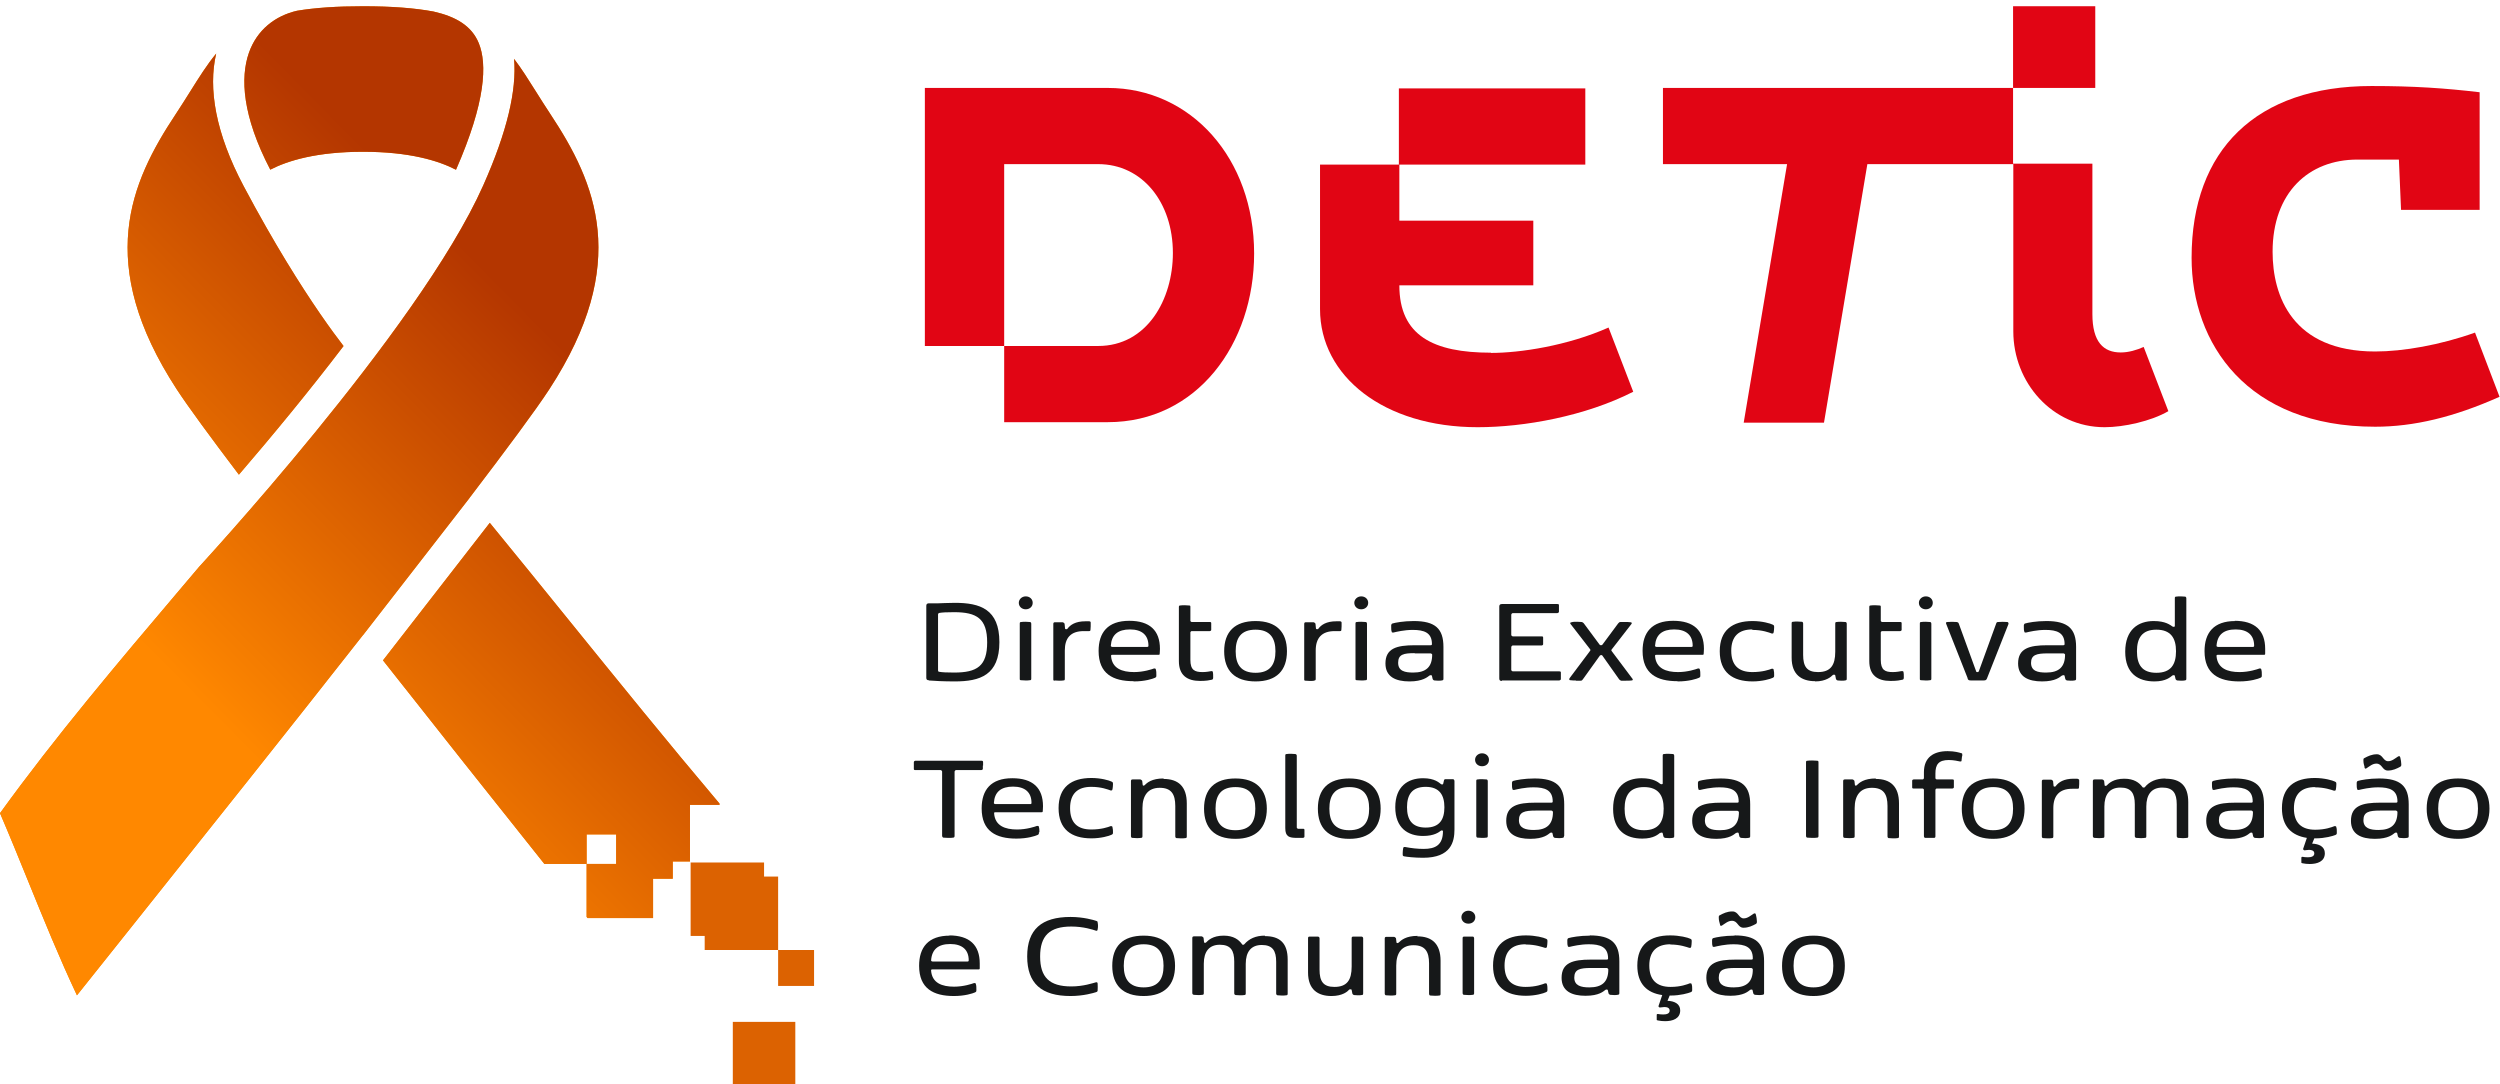
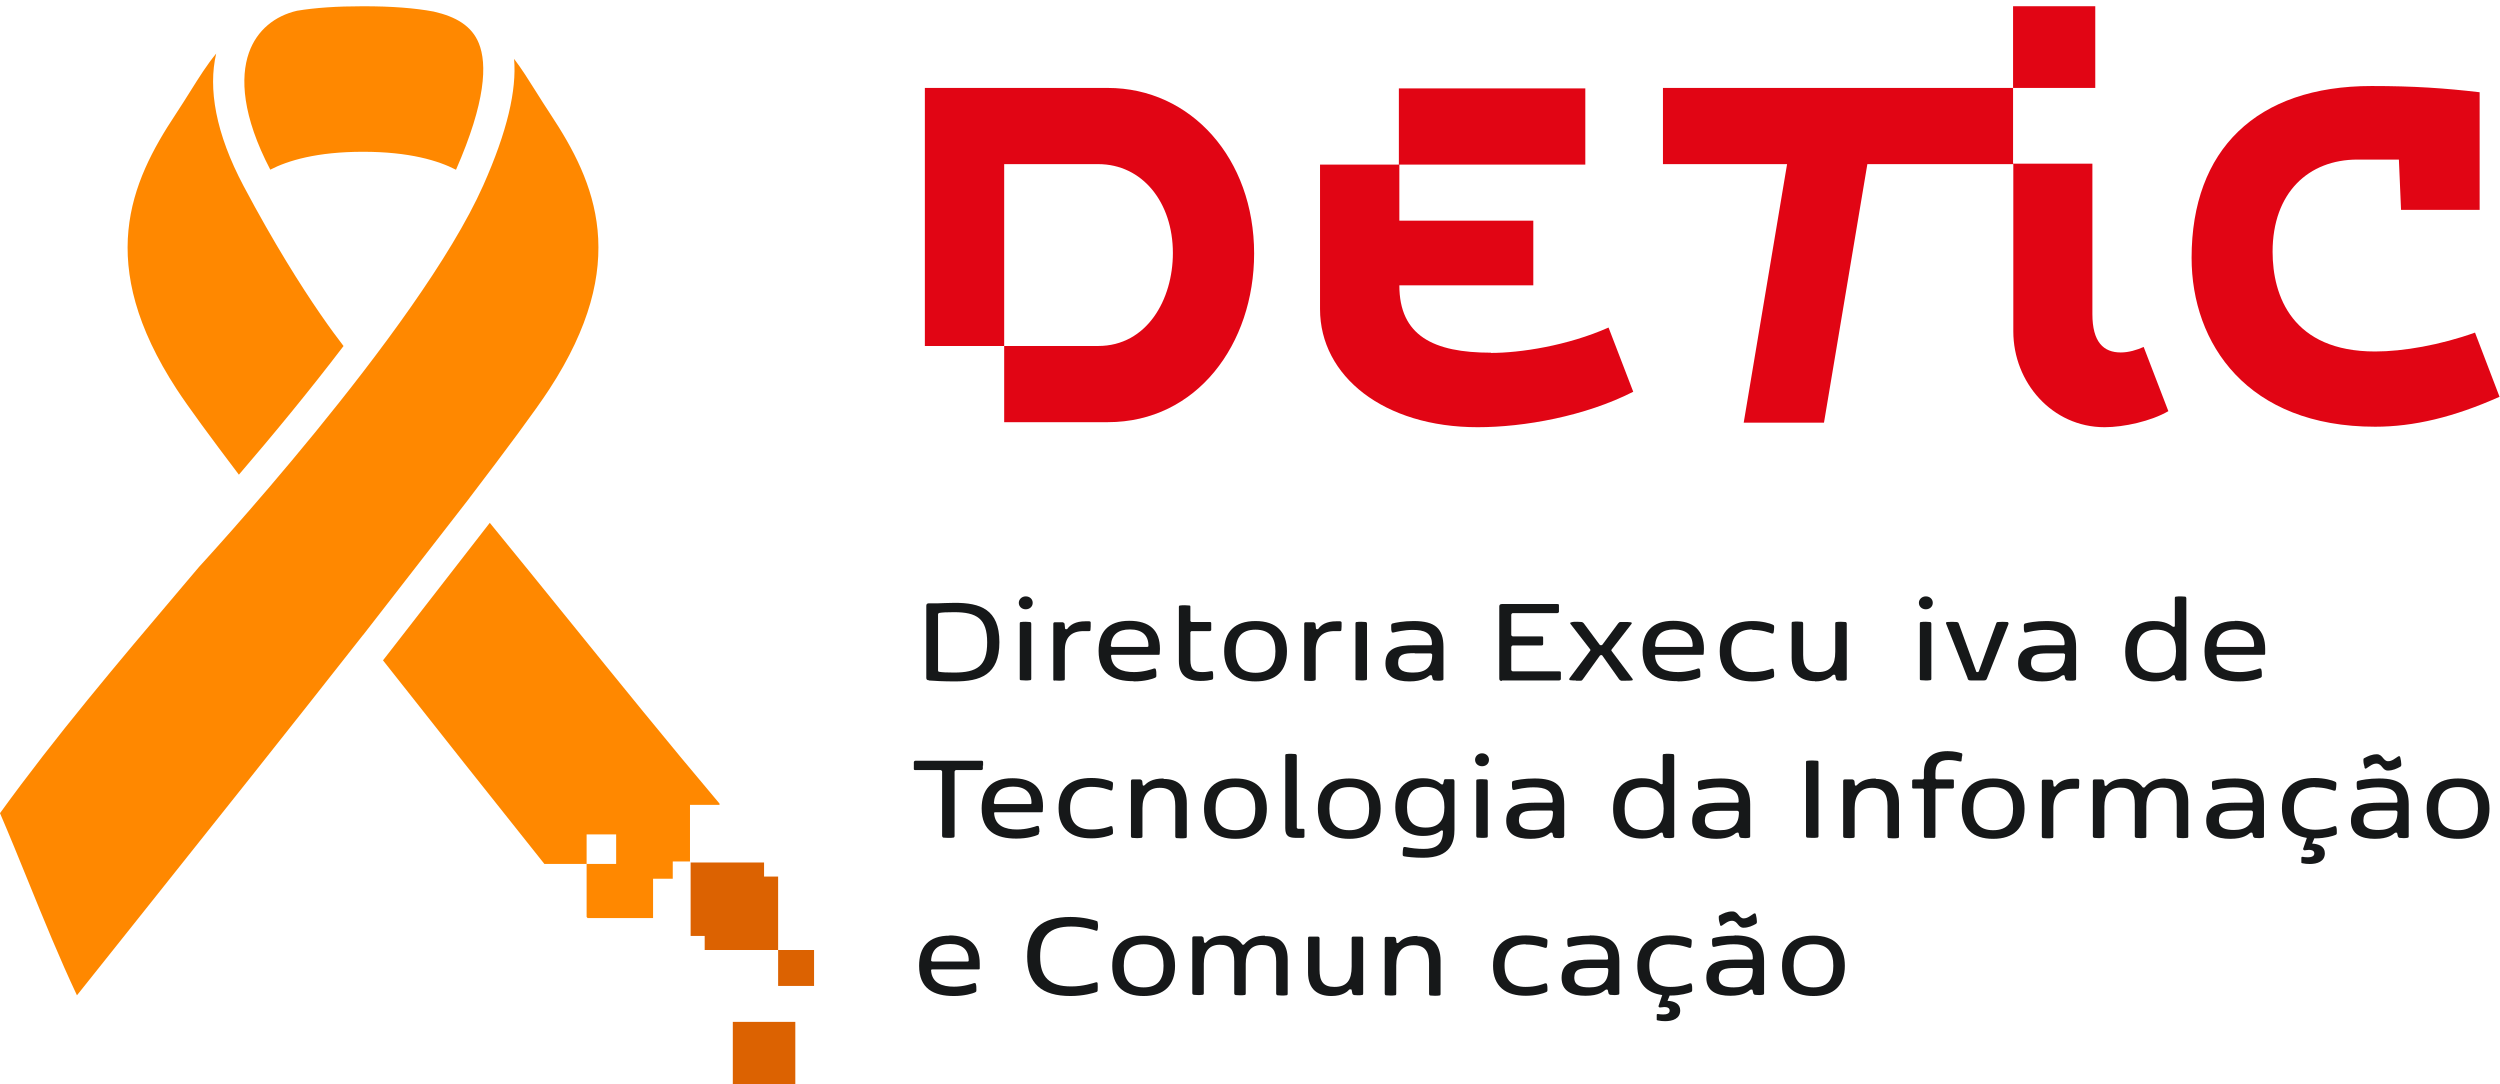
<svg xmlns="http://www.w3.org/2000/svg" width="1600" height="694" viewBox="0 0 1600 694" fill="none">
  <g clip-path="url(#clip0_11_630)">
    <path d="M1340.97 3.987H1288.36V56.277H1340.97V3.987Z" fill="#E10514" />
    <path d="M954.17 225.723C917.361 225.723 895.583 214.835 895.583 182.633H981.316V141.23H895.583V105.348H1014.6V56.584H895.276V105.348H844.817V197.814C844.817 240.751 885.614 273.413 945.734 273.413C975.488 273.413 1014.6 266.359 1045.27 250.718L1029.47 209.622C1003.25 221.276 972.881 225.876 954.17 225.876V225.723Z" fill="#E10514" />
    <path d="M1357.23 225.569C1346.18 225.569 1339.13 218.822 1339.13 201.034V104.734H1288.36V56.277H1064.29V105.041H1143.73L1115.97 270.499H1167.35L1195.11 105.041H1288.52V212.075C1288.52 244.737 1313.36 273.413 1346.95 273.413C1359.22 273.413 1376.7 269.579 1387.75 263.139L1371.95 222.042C1367.5 224.036 1362.29 225.569 1357.38 225.569H1357.23Z" fill="#E10514" />
    <path d="M1584.06 212.842C1561.82 220.816 1537.89 224.956 1520.1 224.956C1467.04 224.956 1454.46 189.38 1454.46 161.165C1454.46 123.289 1477.47 102.127 1508.75 102.127H1535.29L1536.67 134.33H1586.97V59.038C1564.73 56.431 1545.1 55.051 1517.8 55.051C1444.03 55.051 1402.62 95.84 1402.62 164.999C1402.62 219.896 1438.2 273.106 1520.1 273.106C1544.8 273.106 1570.56 266.972 1599.7 253.938L1584.06 212.995V212.842Z" fill="#E10514" />
    <path d="M708.932 56.277H591.911V221.429H642.676V105.041H702.797C731.17 105.041 750.648 129.576 750.648 161.932C750.648 191.68 734.084 221.429 702.797 221.429H642.676V270.193H708.932C766.139 270.193 802.641 220.049 802.641 162.238C802.641 101.514 762.304 56.277 708.932 56.277Z" fill="#E10514" />
    <path d="M594.365 435.498C598.046 435.804 604.027 436.111 611.082 436.111C627.186 436.111 639.609 432.124 639.609 410.963C639.609 389.801 627.186 385.814 611.082 385.814C608.015 385.814 600.499 386.121 600.499 386.121H594.518C593.444 386.121 592.831 386.581 592.831 387.654V433.811C592.831 435.038 593.444 435.344 594.518 435.344L594.365 435.498ZM600.346 393.175C600.346 393.175 600.499 392.255 601.266 392.255C603.107 391.948 605.867 391.795 610.622 391.795C625.192 391.795 631.787 395.935 631.787 411.116C631.787 426.297 625.345 430.437 610.622 430.437C605.867 430.437 603.107 430.284 601.266 429.977C600.653 429.977 600.346 429.671 600.346 428.904V393.328V393.175Z" fill="#161819" />
    <path d="M656.479 389.954C658.933 389.954 660.927 388.268 660.927 385.814C660.927 383.361 658.933 381.674 656.479 381.674C654.025 381.674 652.032 383.514 652.032 385.814C652.032 388.114 653.872 389.954 656.479 389.954Z" fill="#161819" />
    <path d="M656.326 397.928C655.406 397.928 654.486 397.928 653.565 398.082C652.798 398.082 652.645 398.388 652.645 399.155V434.271C652.645 435.038 652.645 435.344 653.565 435.344C654.486 435.344 655.406 435.498 656.326 435.498C657.246 435.498 658.166 435.498 659.087 435.344C659.853 435.344 660.007 435.038 660.007 434.271V399.155C660.007 399.155 660.007 398.082 659.087 398.082C658.166 398.082 657.246 397.928 656.326 397.928Z" fill="#161819" />
    <path d="M675.037 435.498C675.957 435.498 676.878 435.651 677.798 435.651C678.718 435.651 679.638 435.651 680.558 435.498C681.325 435.498 681.479 435.191 681.479 434.424V416.33C681.479 408.356 685.159 403.909 693.595 403.909C695.282 403.909 696.202 403.909 696.969 403.909C697.582 403.909 697.736 403.755 697.889 403.295C697.889 402.682 698.043 401.762 698.043 400.842C698.043 400.075 698.043 399.155 698.043 398.542C698.043 397.928 697.889 397.775 697.122 397.622C696.355 397.622 695.589 397.622 694.668 397.622C688.227 397.622 685.006 399.922 683.166 402.375C683.012 402.682 682.706 402.682 682.399 402.682H682.245C682.245 402.682 681.632 402.682 681.632 402.222L681.325 399.155C681.325 399.155 680.865 398.388 680.098 398.235C679.331 398.235 678.565 398.235 677.644 398.235C676.724 398.235 675.957 398.235 675.19 398.235C674.27 398.235 674.117 398.695 674.117 399.462V434.578C674.117 435.344 674.117 435.651 675.037 435.651V435.498Z" fill="#161819" />
    <path d="M725.649 436.111C732.857 436.111 737.765 434.424 739.146 433.811C740.066 433.351 740.066 433.197 740.066 431.971C740.066 430.744 740.066 429.517 739.759 428.597C739.759 428.137 739.452 427.83 738.992 427.83C738.992 427.83 738.685 427.83 738.532 427.83C737.305 428.29 731.937 430.131 725.802 430.131C718.134 430.131 711.692 427.83 711.079 419.857C711.079 419.243 711.232 419.09 711.846 419.09H741.139C741.906 419.09 742.213 419.09 742.213 418.323C742.213 417.71 742.366 416.636 742.366 415.256C742.366 403.449 735.771 397.315 722.735 397.315C708.932 397.315 703.104 404.829 703.104 416.636C703.104 431.204 712.306 435.958 725.342 435.958L725.649 436.111ZM710.926 413.263C711.386 406.209 715.527 402.835 723.195 402.835C730.864 402.835 735.005 406.516 735.005 413.263C735.005 413.876 734.698 414.029 734.084 414.029H711.846C711.846 414.029 710.926 413.876 710.926 413.416V413.263Z" fill="#161819" />
    <path d="M767.979 435.804C772.12 435.804 774.114 435.344 775.494 435.038C776.108 434.884 776.261 434.731 776.414 433.964C776.414 433.658 776.414 433.198 776.414 432.891C776.414 431.971 776.414 430.897 776.261 430.284C776.261 429.824 775.954 429.517 775.494 429.517C775.494 429.517 775.341 429.517 775.187 429.517C774.267 429.671 772.12 430.131 769.666 430.131C764.605 430.131 761.844 428.904 761.844 422.31V404.676C761.844 404.676 762.151 403.909 762.611 403.909H774.267C774.267 403.909 775.187 403.755 775.187 403.142C775.187 402.529 775.187 401.762 775.187 400.995C775.187 400.229 775.187 399.462 775.187 398.848C775.187 398.235 774.881 398.082 774.267 398.082H762.611C762.611 398.082 761.844 397.775 761.844 397.315V388.574C761.844 387.808 761.844 387.501 760.924 387.501C760.004 387.501 759.084 387.348 758.163 387.348C757.243 387.348 756.323 387.348 755.403 387.501C754.636 387.501 754.483 387.808 754.483 388.574V423.077C754.483 432.124 759.697 435.804 768.132 435.804H767.979Z" fill="#161819" />
    <path d="M803.561 436.111C817.057 436.111 823.652 429.057 823.652 416.79C823.652 404.522 816.904 397.468 803.561 397.468C790.218 397.468 783.469 404.369 783.469 416.79C783.469 429.211 790.218 436.111 803.561 436.111ZM803.561 402.989C812.916 402.989 816.29 408.509 816.29 416.79C816.29 425.07 813.07 430.591 803.561 430.591C794.052 430.591 790.831 425.07 790.831 416.79C790.831 408.509 794.052 402.989 803.561 402.989Z" fill="#161819" />
    <path d="M841.136 435.498C841.903 435.498 842.057 435.191 842.057 434.424V416.33C842.057 408.356 845.891 403.909 854.173 403.909C855.86 403.909 856.78 403.909 857.547 403.909C858.16 403.909 858.314 403.755 858.467 403.295C858.467 402.682 858.621 401.762 858.621 400.842C858.621 400.075 858.621 399.155 858.621 398.542C858.621 397.928 858.314 397.775 857.7 397.622C856.933 397.622 856.167 397.622 855.246 397.622C848.805 397.622 845.584 399.922 843.744 402.375C843.59 402.682 843.284 402.682 842.977 402.682H842.823C842.823 402.682 842.21 402.682 842.21 402.222L841.903 399.155C841.903 399.155 841.443 398.388 840.676 398.235C839.909 398.235 839.143 398.235 838.222 398.235C837.302 398.235 836.535 398.235 835.768 398.235C834.848 398.235 834.695 398.695 834.695 399.462V434.578C834.695 435.344 834.695 435.651 835.615 435.651C836.535 435.651 837.456 435.804 838.376 435.804C839.296 435.804 840.216 435.804 841.136 435.651V435.498Z" fill="#161819" />
    <path d="M871.197 397.928C870.277 397.928 869.356 397.928 868.436 398.082C867.669 398.082 867.516 398.388 867.516 399.155V434.271C867.516 435.038 867.516 435.344 868.436 435.344C869.356 435.344 870.277 435.498 871.197 435.498C872.117 435.498 873.037 435.498 873.957 435.344C874.724 435.344 874.878 435.038 874.878 434.271V399.155C874.878 399.155 874.878 398.082 873.957 398.082C873.037 398.082 872.117 397.928 871.197 397.928Z" fill="#161819" />
-     <path d="M871.197 389.954C873.651 389.954 875.645 388.268 875.645 385.814C875.645 383.361 873.651 381.674 871.197 381.674C868.743 381.674 866.749 383.514 866.749 385.814C866.749 388.114 868.59 389.954 871.197 389.954Z" fill="#161819" />
    <path d="M902.177 436.111C910.613 436.111 913.68 433.197 914.754 432.431C915.06 432.277 915.06 432.124 915.521 432.124H915.827C915.827 432.124 916.441 432.124 916.441 432.584L916.901 434.578C916.901 434.578 917.208 435.344 917.975 435.498C918.741 435.498 919.662 435.651 920.428 435.651C921.195 435.651 922.116 435.651 922.729 435.498C923.649 435.344 923.803 435.191 923.803 434.271V414.029C923.803 402.375 918.588 397.468 904.785 397.468C898.19 397.468 892.822 398.542 891.288 399.002C890.675 399.155 890.521 399.462 890.368 400.075C890.368 400.382 890.368 400.842 890.368 401.302C890.368 402.375 890.368 403.449 890.675 404.215C890.675 404.675 890.981 404.829 891.288 404.829C891.288 404.829 891.595 404.829 891.748 404.829C893.742 404.369 898.65 403.142 904.171 403.142C911.38 403.142 916.441 404.829 916.441 412.189C916.441 412.803 916.134 412.956 915.521 412.956H905.398C893.895 412.956 886.687 414.95 886.687 424.61C886.687 433.197 893.282 436.111 902.024 436.111H902.177ZM905.398 418.17H915.674C915.674 418.17 916.594 418.476 916.594 418.936C916.594 426.91 912.607 430.437 904.478 430.437C899.11 430.437 894.816 429.517 894.816 424.15C894.816 418.783 898.343 418.016 905.398 418.016V418.17Z" fill="#161819" />
    <path d="M961.225 435.498H997.88C997.88 435.498 998.8 435.344 998.954 434.731C998.954 434.118 998.954 433.351 998.954 432.584C998.954 431.817 998.954 431.051 998.954 430.437C998.954 429.824 998.647 429.671 997.88 429.671H968.126C968.126 429.671 967.206 429.364 967.206 428.75V414.029C967.206 414.029 967.513 413.109 968.126 413.109H986.684C986.684 413.109 987.604 412.956 987.604 412.343C987.604 411.729 987.604 410.963 987.604 410.196C987.604 409.429 987.604 408.662 987.604 408.049C987.604 407.436 987.298 407.282 986.684 407.282H968.126C968.126 407.282 967.206 406.976 967.206 406.362V393.328C967.206 393.328 967.513 392.408 968.126 392.408H996.653C996.653 392.408 997.573 392.255 997.727 391.641C997.727 391.028 997.727 390.261 997.727 389.494C997.727 388.728 997.727 387.961 997.727 387.348C997.727 386.734 997.42 386.581 996.653 386.581H961.225C960.151 386.581 959.538 387.041 959.538 388.114V434.271C959.538 435.498 960.151 435.804 961.225 435.804V435.498Z" fill="#161819" />
    <path d="M1008.62 435.651C1009.69 435.651 1010.76 435.651 1011.53 435.651C1012.45 435.651 1012.6 435.344 1013.06 434.731L1023.95 419.55C1023.95 419.55 1024.41 419.243 1024.72 419.243C1024.72 419.243 1025.33 419.243 1025.49 419.55L1036.22 434.731C1036.22 434.731 1036.84 435.498 1037.6 435.651C1038.37 435.651 1039.44 435.651 1040.52 435.651C1041.9 435.651 1043.28 435.651 1044.2 435.498C1044.81 435.498 1044.96 435.191 1044.96 434.884C1044.96 434.731 1044.96 434.424 1044.66 434.271L1031.31 416.483V416.176C1031.31 416.176 1031.31 416.023 1031.31 415.869L1044.04 399.462C1044.04 399.462 1044.35 399.002 1044.35 398.848C1044.35 398.542 1044.04 398.235 1043.43 398.235C1042.66 398.082 1041.28 398.082 1040.06 398.082C1038.98 398.082 1037.91 398.082 1037.14 398.082C1036.38 398.082 1036.22 398.388 1035.61 399.002L1025.49 412.649C1025.49 412.649 1025.18 412.956 1024.72 412.956H1024.57C1024.57 412.956 1024.11 412.956 1023.8 412.649L1013.68 399.002C1013.68 399.002 1013.06 398.235 1012.3 398.082C1011.53 398.082 1010.46 397.928 1009.38 397.928C1008 397.928 1006.62 397.928 1005.86 398.235C1005.24 398.235 1004.94 398.542 1004.94 398.848C1004.94 399.002 1004.94 399.155 1005.24 399.462L1017.82 415.716C1017.82 415.716 1017.82 415.869 1017.82 416.023C1017.82 416.023 1017.82 416.176 1017.82 416.33L1004.47 434.117C1004.47 434.117 1004.32 434.577 1004.32 434.731C1004.32 435.038 1004.47 435.344 1005.09 435.344C1006.01 435.498 1007.24 435.498 1008.46 435.498L1008.62 435.651Z" fill="#161819" />
    <path d="M1073.8 436.111C1081.01 436.111 1085.91 434.424 1087.29 433.811C1088.21 433.351 1088.21 433.197 1088.21 431.971C1088.21 430.744 1088.21 429.517 1087.91 428.597C1087.91 428.137 1087.6 427.83 1087.14 427.83C1087.14 427.83 1086.83 427.83 1086.68 427.83C1085.45 428.29 1080.09 430.131 1073.95 430.131C1066.28 430.131 1059.84 427.83 1059.23 419.857C1059.23 419.243 1059.38 419.09 1059.99 419.09H1089.29C1090.06 419.09 1090.36 419.09 1090.36 418.323C1090.36 417.71 1090.52 416.636 1090.52 415.256C1090.52 403.449 1083.92 397.315 1070.88 397.315C1057.08 397.315 1051.25 404.829 1051.25 416.636C1051.25 431.204 1060.45 435.958 1073.49 435.958L1073.8 436.111ZM1059.23 413.263C1059.69 406.209 1063.83 402.835 1071.5 402.835C1079.17 402.835 1083.31 406.516 1083.31 413.263C1083.31 413.876 1083 414.029 1082.54 414.029H1060.15C1060.15 414.029 1059.23 413.876 1059.23 413.416V413.263Z" fill="#161819" />
    <path d="M1121.5 403.142C1127.94 403.142 1132.23 404.829 1133.92 405.442C1134.07 405.442 1134.23 405.442 1134.38 405.442C1134.84 405.442 1134.99 405.289 1135.15 404.675C1135.3 403.755 1135.45 402.529 1135.45 401.609C1135.45 400.382 1135.45 400.228 1134.53 399.768C1133 399.002 1127.78 397.468 1121.65 397.468C1108.77 397.468 1100.64 403.295 1100.64 416.79C1100.64 430.284 1108.77 436.111 1121.65 436.111C1127.78 436.111 1133 434.578 1134.53 433.811C1135.45 433.351 1135.45 433.197 1135.45 431.971C1135.45 430.897 1135.45 429.824 1135.15 428.75C1135.15 428.29 1134.84 427.984 1134.38 427.984C1134.38 427.984 1134.07 427.984 1133.92 427.984C1132.39 428.597 1128.09 430.131 1121.5 430.131C1112.6 430.131 1108 425.684 1108 416.483C1108 407.282 1112.75 402.835 1121.5 402.835V403.142Z" fill="#161819" />
    <path d="M1161.68 436.111C1168.73 436.111 1171.95 433.044 1172.87 432.124C1173.18 431.817 1173.33 431.817 1173.64 431.817H1173.95C1173.95 431.817 1174.56 431.817 1174.56 432.277L1175.02 434.578C1175.02 434.578 1175.33 435.344 1176.1 435.498C1176.86 435.498 1177.78 435.651 1178.55 435.651C1179.32 435.651 1180.24 435.651 1180.85 435.498C1181.77 435.344 1181.92 435.191 1181.92 434.271V399.155C1181.92 399.155 1181.92 398.082 1181 398.082C1180.08 398.082 1179.16 397.928 1178.24 397.928C1177.32 397.928 1176.4 397.928 1175.48 398.082C1174.72 398.082 1174.56 398.388 1174.56 399.155V417.096C1174.56 425.684 1171.65 430.131 1163.52 430.131C1156.31 430.131 1154.01 426.45 1154.01 419.09V399.002C1154.01 399.002 1154.01 397.928 1153.09 397.928C1152.17 397.928 1151.25 397.775 1150.33 397.775C1149.41 397.775 1148.49 397.775 1147.57 397.928C1146.8 397.928 1146.65 398.235 1146.65 399.002V420.93C1146.65 431.817 1152.94 435.958 1161.68 435.958V436.111Z" fill="#161819" />
-     <path d="M1217.2 429.517C1217.2 429.517 1217.2 429.517 1216.89 429.517C1215.97 429.671 1213.82 430.131 1211.37 430.131C1206.46 430.131 1203.7 428.904 1203.7 422.31V404.676C1203.7 404.676 1204.01 403.909 1204.47 403.909H1216.13C1216.13 403.909 1217.05 403.755 1217.05 403.142C1217.05 402.529 1217.05 401.762 1217.05 400.995C1217.05 400.229 1217.05 399.462 1217.05 398.848C1217.05 398.235 1216.74 398.082 1216.13 398.082H1204.47C1204.47 398.082 1203.7 397.775 1203.7 397.315V388.574C1203.7 387.808 1203.7 387.501 1202.78 387.501C1201.86 387.501 1200.94 387.348 1200.02 387.348C1199.1 387.348 1198.18 387.348 1197.26 387.501C1196.49 387.501 1196.34 387.808 1196.34 388.574V423.077C1196.34 432.124 1201.55 435.804 1209.99 435.804C1214.13 435.804 1216.13 435.344 1217.51 435.038C1218.12 434.884 1218.27 434.731 1218.43 433.964C1218.43 433.658 1218.43 433.198 1218.43 432.891C1218.43 431.971 1218.43 430.897 1218.27 430.284C1218.27 429.824 1217.97 429.517 1217.51 429.517H1217.2Z" fill="#161819" />
    <path d="M1232.54 389.954C1234.99 389.954 1236.98 388.268 1236.98 385.814C1236.98 383.361 1234.99 381.674 1232.54 381.674C1230.08 381.674 1228.09 383.514 1228.09 385.814C1228.09 388.114 1229.93 389.954 1232.54 389.954Z" fill="#161819" />
    <path d="M1232.38 397.928C1231.46 397.928 1230.54 397.928 1229.62 398.082C1228.85 398.082 1228.7 398.388 1228.7 399.155V434.271C1228.7 435.038 1228.7 435.344 1229.62 435.344C1230.54 435.344 1231.46 435.498 1232.38 435.498C1233.3 435.498 1234.22 435.498 1235.14 435.344C1235.91 435.344 1236.06 435.038 1236.06 434.271V399.155C1236.06 399.155 1236.06 398.082 1235.14 398.082C1234.22 398.082 1233.3 397.928 1232.38 397.928Z" fill="#161819" />
    <path d="M1259.22 434.271C1259.68 435.344 1260.14 435.498 1261.68 435.498H1269.19C1270.72 435.498 1271.18 435.344 1271.64 434.271L1285.45 399.308C1285.45 399.308 1285.6 398.235 1284.68 398.082C1283.15 397.928 1280.39 397.928 1278.85 398.082C1277.93 398.082 1277.78 398.388 1277.47 399.308L1266.43 429.67C1266.43 429.67 1266.12 430.131 1265.82 430.131H1265.36C1265.36 430.131 1264.74 430.131 1264.74 429.67L1253.7 399.308C1253.39 398.388 1253.09 398.235 1252.17 398.082C1250.79 397.928 1247.72 397.928 1246.34 398.082C1245.42 398.082 1245.27 398.542 1245.57 399.308L1259.38 434.271H1259.22Z" fill="#161819" />
    <path d="M1319.65 432.431C1319.65 432.431 1319.96 432.124 1320.42 432.124H1320.72C1320.72 432.124 1321.34 432.124 1321.34 432.584L1321.8 434.578C1321.8 434.578 1322.1 435.344 1322.87 435.498C1323.64 435.498 1324.56 435.651 1325.32 435.651C1326.09 435.651 1327.01 435.651 1327.62 435.498C1328.54 435.344 1328.7 435.191 1328.7 434.271V414.029C1328.7 402.375 1323.48 397.468 1309.68 397.468C1303.09 397.468 1297.72 398.542 1296.18 399.002C1295.57 399.155 1295.42 399.462 1295.26 400.075C1295.26 400.382 1295.26 400.842 1295.26 401.302C1295.26 402.375 1295.26 403.449 1295.57 404.215C1295.57 404.675 1295.88 404.829 1296.18 404.829C1296.18 404.829 1296.49 404.829 1296.64 404.829C1298.64 404.369 1303.55 403.142 1309.07 403.142C1316.28 403.142 1321.34 404.829 1321.34 412.189C1321.34 412.803 1321.03 412.956 1320.42 412.956H1310.29C1298.79 412.956 1291.58 414.95 1291.58 424.61C1291.58 433.197 1298.18 436.111 1306.92 436.111C1315.66 436.111 1318.42 433.197 1319.5 432.431H1319.65ZM1299.86 424.303C1299.86 419.09 1303.39 418.17 1310.45 418.17H1320.72C1320.72 418.17 1321.64 418.476 1321.64 418.936C1321.64 426.91 1317.66 430.437 1309.53 430.437C1304.16 430.437 1299.86 429.517 1299.86 424.15V424.303Z" fill="#161819" />
    <path d="M1378.85 436.111C1386.37 436.111 1389.13 433.198 1390.2 432.431C1390.51 432.277 1390.51 432.124 1390.97 432.124H1391.27C1391.27 432.124 1391.89 432.124 1391.89 432.584L1392.35 434.578C1392.35 434.578 1392.65 435.344 1393.42 435.498C1394.19 435.498 1395.11 435.651 1395.87 435.651C1396.64 435.651 1397.56 435.651 1398.17 435.498C1399.1 435.344 1399.25 435.191 1399.25 434.271V382.901C1399.25 382.901 1399.25 381.827 1398.33 381.827C1397.41 381.827 1396.49 381.674 1395.57 381.674C1394.65 381.674 1393.73 381.674 1392.81 381.827C1392.04 381.827 1391.89 382.134 1391.89 382.901V400.689C1391.89 400.689 1391.89 401.149 1391.27 401.149H1390.97C1390.97 401.149 1390.51 401.149 1390.2 400.842C1388.97 400.075 1386.06 397.468 1378.39 397.468C1368.42 397.468 1360.14 402.989 1360.14 417.096C1360.14 431.204 1368.57 436.111 1378.85 436.111ZM1380.08 402.989C1389.28 402.989 1392.65 408.356 1392.65 416.79C1392.65 425.224 1389.43 430.591 1380.08 430.591C1370.72 430.591 1367.65 425.224 1367.65 416.79C1367.65 408.356 1370.88 402.989 1380.08 402.989Z" fill="#161819" />
    <path d="M1430.54 397.468C1416.73 397.468 1410.9 404.982 1410.9 416.79C1410.9 431.357 1420.11 436.111 1433.14 436.111C1440.35 436.111 1445.26 434.424 1446.64 433.811C1447.56 433.351 1447.56 433.197 1447.56 431.971C1447.56 430.744 1447.56 429.517 1447.25 428.597C1447.25 428.137 1446.95 427.83 1446.49 427.83C1446.49 427.83 1446.18 427.83 1446.03 427.83C1444.8 428.29 1439.43 430.131 1433.3 430.131C1425.63 430.131 1419.19 427.83 1418.57 419.857C1418.57 419.243 1418.73 419.09 1419.34 419.09H1448.63C1449.4 419.09 1449.71 419.09 1449.71 418.323C1449.71 417.71 1449.71 416.636 1449.71 415.256C1449.71 403.449 1443.11 397.315 1430.08 397.315L1430.54 397.468ZM1441.73 414.029H1419.49C1419.49 414.029 1418.57 413.876 1418.57 413.416C1419.03 406.209 1423.17 402.835 1430.84 402.835C1438.51 402.835 1442.65 406.516 1442.65 413.263C1442.65 413.876 1442.35 414.029 1441.73 414.029Z" fill="#161819" />
    <path d="M629.18 489.935C629.18 489.168 629.18 488.401 629.18 487.788C629.18 487.175 628.873 486.868 628.259 486.868H585.776C585.776 486.868 584.856 487.021 584.856 487.788C584.856 488.401 584.856 489.168 584.856 489.935C584.856 490.702 584.856 491.468 584.856 492.082C584.856 492.695 585.162 492.848 585.776 492.848H602.033C602.033 492.848 602.953 493.155 602.953 493.768V535.018C602.953 535.018 603.107 536.091 603.874 536.091C604.487 536.091 605.561 536.245 606.941 536.245C608.321 536.245 609.242 536.245 610.008 536.091C610.622 536.091 610.929 535.631 610.929 535.018V493.768C610.929 493.768 611.235 492.848 611.849 492.848H628.106C628.106 492.848 629.026 492.695 629.026 492.082C629.026 491.468 629.026 490.702 629.026 489.935H629.18Z" fill="#161819" />
    <path d="M665.221 532.718C665.221 531.644 665.221 530.264 664.915 529.344C664.915 528.884 664.608 528.578 664.148 528.578C664.148 528.578 663.841 528.578 663.688 528.578C662.461 529.038 657.093 530.878 650.958 530.878C643.29 530.878 636.848 528.578 636.235 520.604C636.235 519.99 636.388 519.837 637.001 519.837H666.295C667.062 519.837 667.369 519.837 667.369 519.07C667.369 518.457 667.522 517.383 667.522 516.003C667.522 504.196 660.927 498.062 647.891 498.062C634.087 498.062 628.259 505.576 628.259 517.383C628.259 531.951 637.462 536.705 650.498 536.705C657.706 536.705 662.614 535.018 663.994 534.405C664.915 533.945 664.915 533.791 664.915 532.564L665.221 532.718ZM636.081 513.856C636.541 506.803 640.682 503.429 648.351 503.429C656.019 503.429 660.16 507.109 660.16 513.856C660.16 514.47 659.853 514.623 659.393 514.623H637.001C637.001 514.623 636.081 514.47 636.081 514.01V513.856Z" fill="#161819" />
    <path d="M712.306 532.718C712.306 531.644 712.306 530.571 711.999 529.498C711.999 529.038 711.692 528.731 711.232 528.731C711.232 528.731 710.926 528.731 710.772 528.731C709.239 529.344 704.944 530.878 698.349 530.878C689.454 530.878 684.853 526.431 684.853 517.23C684.853 508.029 689.607 503.582 698.349 503.582C704.791 503.582 709.085 505.269 710.772 505.883C710.926 505.883 711.079 505.883 711.232 505.883C711.692 505.883 711.846 505.729 711.999 505.116C712.153 504.196 712.306 502.969 712.306 502.049C712.306 500.822 712.306 500.669 711.386 500.209C709.852 499.442 704.637 497.909 698.503 497.909C685.62 497.909 677.491 503.736 677.491 517.23C677.491 530.724 685.62 536.551 698.503 536.551C704.637 536.551 709.852 535.018 711.386 534.251C712.306 533.791 712.306 533.638 712.306 532.411V532.718Z" fill="#161819" />
    <path d="M744.667 498.215C737.152 498.215 734.084 500.976 732.551 502.509C732.244 502.816 732.091 502.816 731.937 502.816C731.937 502.816 731.324 502.816 731.324 502.356L731.017 499.749C731.017 499.749 730.557 498.982 729.79 498.829C729.023 498.829 728.256 498.829 727.336 498.829C726.416 498.829 725.649 498.829 724.882 498.829C723.962 498.829 723.809 499.289 723.809 500.055V535.171C723.809 535.171 723.809 536.245 724.729 536.245C725.649 536.245 726.569 536.398 727.489 536.398C728.41 536.398 729.33 536.398 730.25 536.245C731.017 536.245 731.17 535.785 731.17 535.171V517.23C731.17 508.949 734.851 504.196 742.213 504.196C749.575 504.196 752.182 508.183 752.182 515.85V535.325C752.182 535.325 752.182 536.398 753.102 536.398C754.022 536.398 754.943 536.551 755.863 536.551C756.783 536.551 757.703 536.551 758.624 536.398C759.39 536.398 759.544 535.938 759.544 535.325V514.163C759.544 503.276 754.022 498.522 744.667 498.522V498.215Z" fill="#161819" />
    <path d="M770.586 517.537C770.586 529.958 777.335 536.858 790.678 536.858C804.021 536.858 810.769 529.804 810.769 517.537C810.769 505.269 804.021 498.215 790.678 498.215C777.335 498.215 770.586 505.116 770.586 517.537ZM803.407 517.537C803.407 525.971 800.187 531.338 790.678 531.338C781.169 531.338 777.948 525.817 777.948 517.537C777.948 509.256 781.169 503.736 790.678 503.736C800.187 503.736 803.407 509.256 803.407 517.537Z" fill="#161819" />
    <path d="M833.775 530.418H830.707C830.707 530.418 829.94 530.111 829.94 529.651V483.648C829.94 483.648 829.94 482.728 829.02 482.574C828.1 482.574 827.18 482.421 826.259 482.421C825.339 482.421 824.419 482.421 823.499 482.574C822.732 482.574 822.579 482.881 822.579 483.648V529.958C822.579 535.478 825.033 536.245 830.094 536.245H833.928C833.928 536.245 834.848 536.091 834.848 535.478C834.848 534.865 834.848 534.098 834.848 533.331C834.848 532.564 834.848 531.798 834.848 531.184C834.848 530.571 834.541 530.418 833.928 530.418H833.775Z" fill="#161819" />
    <path d="M863.528 498.215C850.032 498.215 843.437 505.116 843.437 517.537C843.437 529.958 850.185 536.858 863.528 536.858C876.871 536.858 883.62 529.804 883.62 517.537C883.62 505.269 876.871 498.215 863.528 498.215ZM863.528 531.338C854.173 531.338 850.799 525.817 850.799 517.537C850.799 509.256 854.019 503.736 863.528 503.736C873.037 503.736 876.258 509.256 876.258 517.537C876.258 525.817 873.037 531.338 863.528 531.338Z" fill="#161819" />
    <path d="M930.091 498.675C930.091 498.675 928.557 498.675 927.637 498.675C926.717 498.675 925.95 498.675 925.183 498.675C924.416 498.675 924.263 498.982 924.109 499.595L923.649 501.589C923.649 501.589 923.496 502.049 923.036 502.049H922.882C922.882 502.049 922.422 502.049 922.116 501.742C921.042 500.976 918.281 498.062 910.766 498.062C901.104 498.062 892.975 503.276 892.975 516.617C892.975 529.958 901.104 535.018 910.766 535.018C917.975 535.018 920.889 532.564 921.962 531.798C922.269 531.491 922.422 531.491 922.729 531.491H923.036C923.036 531.491 923.496 531.644 923.496 531.951C923.496 540.845 918.588 543.299 911.226 543.299C907.085 543.299 903.251 542.839 899.263 542.072C899.11 542.072 898.957 542.072 898.803 542.072C898.343 542.072 898.19 542.225 898.036 542.839C897.883 543.605 897.73 544.985 897.73 545.905C897.73 546.212 897.73 546.519 897.73 546.825C897.73 547.592 897.883 547.899 898.65 548.052C900.184 548.359 905.091 548.972 910.766 548.972C928.71 548.972 930.858 538.698 930.858 530.878V499.902C930.858 499.902 930.858 498.829 929.937 498.675H930.091ZM912.453 529.651C903.558 529.651 900.49 524.437 900.49 516.617C900.49 508.796 903.558 503.582 912.453 503.582C921.349 503.582 924.416 508.949 924.416 516.617C924.416 524.284 921.502 529.651 912.453 529.651Z" fill="#161819" />
    <path d="M951.256 498.829C950.336 498.829 949.415 498.676 948.495 498.676C947.575 498.676 946.655 498.676 945.734 498.829C944.968 498.829 944.814 499.136 944.814 499.902V535.018C944.814 535.018 944.814 536.092 945.734 536.092C946.655 536.092 947.575 536.245 948.495 536.245C949.415 536.245 950.336 536.245 951.256 536.092C952.023 536.092 952.176 535.631 952.176 535.018V499.902C952.176 499.902 952.176 498.829 951.256 498.829Z" fill="#161819" />
    <path d="M948.495 482.114C946.041 482.114 944.047 483.954 944.047 486.255C944.047 488.555 945.888 490.395 948.495 490.395C951.102 490.395 952.943 488.708 952.943 486.255C952.943 483.801 950.949 482.114 948.495 482.114Z" fill="#161819" />
    <path d="M1001.1 535.018V514.776C1001.1 503.122 995.886 498.215 982.083 498.215C975.488 498.215 970.12 499.289 968.587 499.749C967.973 499.902 967.82 500.209 967.666 500.822C967.666 501.129 967.666 501.589 967.666 502.049C967.666 503.122 967.666 504.196 967.973 504.962C967.973 505.422 968.28 505.576 968.587 505.576C968.587 505.576 968.893 505.576 969.047 505.576C971.04 505.116 975.948 503.889 981.47 503.889C988.678 503.889 993.739 505.576 993.739 512.936C993.739 513.55 993.432 513.703 992.819 513.703H982.697C971.194 513.703 963.985 515.697 963.985 525.357C963.985 533.944 970.58 536.858 979.322 536.858C988.064 536.858 990.825 533.945 991.899 533.178C992.205 533.024 992.205 532.871 992.666 532.871H992.972C992.972 532.871 993.586 532.871 993.586 533.331L994.046 535.325C994.046 535.325 994.353 536.091 995.119 536.245C995.886 536.245 996.806 536.398 997.573 536.398C998.34 536.398 999.26 536.398 999.874 536.245C1000.79 536.091 1000.95 535.938 1000.95 535.018H1001.1ZM981.776 531.184C976.408 531.184 972.114 530.111 972.114 524.897C972.114 519.683 975.642 518.763 982.697 518.763H992.972C992.972 518.763 993.892 519.07 993.892 519.683C993.892 527.657 989.905 531.184 981.776 531.184Z" fill="#161819" />
    <path d="M1062.45 533.178C1062.45 533.178 1062.76 532.871 1063.22 532.871H1063.52C1063.52 532.871 1064.14 532.871 1064.14 533.331L1064.6 535.325C1064.6 535.325 1064.9 536.091 1065.67 536.245C1066.44 536.245 1067.36 536.398 1068.12 536.398C1068.89 536.398 1069.81 536.398 1070.42 536.245C1071.34 536.091 1071.5 535.938 1071.5 535.018V483.648C1071.5 483.648 1071.5 482.574 1070.58 482.574C1069.66 482.574 1068.74 482.421 1067.82 482.421C1066.9 482.421 1065.98 482.421 1065.06 482.574C1064.29 482.574 1064.14 482.881 1064.14 483.648V501.436C1064.14 501.436 1064.14 501.896 1063.52 501.896H1063.22C1063.22 501.896 1062.76 501.896 1062.45 501.589C1061.22 500.669 1058.31 498.062 1050.64 498.062C1040.52 498.062 1032.39 503.582 1032.39 517.69C1032.39 531.798 1040.82 536.705 1051.1 536.705C1058.61 536.705 1061.38 533.791 1062.45 533.024V533.178ZM1039.75 517.537C1039.75 509.103 1042.97 503.736 1052.17 503.736C1061.38 503.736 1064.75 509.103 1064.75 517.537C1064.75 525.971 1061.53 531.338 1052.17 531.338C1042.82 531.338 1039.75 525.971 1039.75 517.537Z" fill="#161819" />
    <path d="M1111.07 533.178C1111.07 533.178 1111.37 532.871 1111.83 532.871H1112.14C1112.14 532.871 1112.75 532.871 1112.75 533.331L1113.21 535.325C1113.21 535.325 1113.52 536.091 1114.29 536.245C1115.05 536.245 1115.97 536.398 1116.74 536.398C1117.51 536.398 1118.43 536.398 1119.04 536.245C1119.96 536.091 1120.12 535.938 1120.12 535.018V514.776C1120.12 503.122 1114.9 498.215 1101.1 498.215C1094.5 498.215 1089.14 499.289 1087.6 499.749C1086.99 499.902 1086.83 500.209 1086.68 500.822C1086.68 501.129 1086.68 501.589 1086.68 502.049C1086.68 503.122 1086.68 504.196 1086.99 504.962C1086.99 505.422 1087.29 505.576 1087.6 505.576C1087.6 505.576 1087.91 505.576 1088.06 505.576C1090.06 505.116 1094.96 503.889 1100.48 503.889C1107.69 503.889 1112.75 505.576 1112.75 512.936C1112.75 513.55 1112.45 513.703 1111.83 513.703H1101.71C1090.21 513.703 1083 515.697 1083 525.357C1083 533.944 1089.6 536.858 1098.34 536.858C1107.08 536.858 1109.84 533.945 1110.91 533.178H1111.07ZM1091.13 525.051C1091.13 519.837 1094.66 518.917 1101.71 518.917H1111.99C1111.99 518.917 1112.91 519.223 1112.91 519.837C1112.91 527.811 1108.92 531.338 1100.79 531.338C1095.42 531.338 1091.13 530.264 1091.13 525.051Z" fill="#161819" />
    <path d="M1159.84 486.715C1158.46 486.715 1157.54 486.715 1156.77 486.868C1156 486.868 1155.85 487.175 1155.85 487.941V535.018C1155.85 535.018 1155.85 536.091 1156.77 536.091C1157.38 536.091 1158.46 536.245 1159.84 536.245C1161.22 536.245 1162.14 536.245 1162.91 536.091C1163.67 536.091 1163.83 535.631 1163.83 535.018V487.941C1163.83 487.175 1163.67 486.868 1162.91 486.868C1162.29 486.868 1161.22 486.715 1159.84 486.715Z" fill="#161819" />
    <path d="M1200.48 498.215C1192.97 498.215 1189.9 500.976 1188.37 502.509C1188.06 502.816 1187.91 502.816 1187.75 502.816C1187.75 502.816 1187.14 502.816 1187.14 502.356L1186.83 499.749C1186.83 499.749 1186.37 498.982 1185.6 498.829C1184.84 498.829 1184.07 498.829 1183.15 498.829C1182.23 498.829 1181.46 498.829 1180.7 498.829C1179.78 498.829 1179.62 499.289 1179.62 500.055V535.171C1179.62 535.171 1179.62 536.245 1180.54 536.245C1181.46 536.245 1182.38 536.398 1183.3 536.398C1184.22 536.398 1185.14 536.398 1186.06 536.245C1186.83 536.245 1186.98 535.785 1186.98 535.171V517.23C1186.98 508.949 1190.67 504.196 1198.03 504.196C1205.39 504.196 1208 508.183 1208 515.85V535.325C1208 535.325 1208 536.398 1208.92 536.398C1209.84 536.398 1210.76 536.551 1211.68 536.551C1212.6 536.551 1213.52 536.551 1214.44 536.398C1215.2 536.398 1215.36 535.938 1215.36 535.325V514.163C1215.36 503.276 1209.84 498.522 1200.48 498.522V498.215Z" fill="#161819" />
    <path d="M1255.85 483.954C1255.85 483.954 1255.85 483.341 1255.85 483.034C1255.85 482.268 1255.85 482.114 1254.93 481.961C1254.01 481.654 1250.94 480.734 1246.49 480.734C1237.44 480.734 1231.31 484.721 1231.31 494.228V498.062C1231.31 498.062 1231 498.829 1230.54 498.829H1224.71C1224.71 498.829 1223.79 498.982 1223.79 499.595C1223.79 500.209 1223.79 500.976 1223.79 501.742C1223.79 502.509 1223.79 503.276 1223.79 503.889C1223.79 504.502 1224.1 504.656 1224.71 504.656H1230.54C1230.54 504.656 1231.31 504.962 1231.31 505.423V535.171C1231.31 535.171 1231.31 536.245 1232.23 536.245C1233.15 536.245 1234.07 536.245 1234.99 536.245C1235.91 536.245 1236.83 536.245 1237.75 536.245C1238.52 536.245 1238.67 535.785 1238.67 535.171V505.423C1238.67 505.423 1238.98 504.656 1239.44 504.656H1249.56C1249.56 504.656 1250.48 504.502 1250.48 503.889C1250.48 503.276 1250.48 502.509 1250.48 501.742C1250.48 500.976 1250.48 500.209 1250.48 499.595C1250.48 498.982 1250.17 498.829 1249.56 498.829H1239.44C1239.44 498.829 1238.67 498.522 1238.67 498.062V494.995C1238.67 489.321 1240.66 486.408 1247.26 486.408C1250.48 486.408 1253.39 487.175 1254.31 487.328C1254.31 487.328 1254.62 487.328 1254.77 487.328C1255.23 487.328 1255.39 487.175 1255.39 486.715C1255.39 485.948 1255.69 484.874 1255.69 483.954H1255.85Z" fill="#161819" />
    <path d="M1275.63 498.215C1262.14 498.215 1255.54 505.116 1255.54 517.537C1255.54 529.958 1262.29 536.858 1275.63 536.858C1288.98 536.858 1295.72 529.804 1295.72 517.537C1295.72 505.269 1288.98 498.215 1275.63 498.215ZM1275.63 531.338C1266.28 531.338 1262.9 525.817 1262.9 517.537C1262.9 509.256 1266.12 503.736 1275.63 503.736C1285.14 503.736 1288.36 509.256 1288.36 517.537C1288.36 525.817 1285.14 531.338 1275.63 531.338Z" fill="#161819" />
    <path d="M1329.62 498.369C1328.85 498.369 1328.08 498.369 1327.16 498.369C1320.72 498.369 1317.5 500.669 1315.66 503.122C1315.51 503.429 1315.2 503.429 1314.9 503.429C1314.9 503.429 1314.28 503.429 1314.28 502.969L1313.97 499.902C1313.97 499.902 1313.51 499.135 1312.75 498.982C1311.98 498.982 1311.21 498.982 1310.29 498.982C1309.37 498.982 1308.61 498.982 1307.84 498.982C1306.92 498.982 1306.77 499.442 1306.77 500.209V535.325C1306.77 535.325 1306.77 536.398 1307.69 536.398C1308.61 536.398 1309.53 536.551 1310.45 536.551C1311.37 536.551 1312.29 536.551 1313.21 536.398C1313.97 536.398 1314.13 535.938 1314.13 535.325V517.23C1314.13 509.256 1317.96 504.809 1326.24 504.809C1327.93 504.809 1328.85 504.809 1329.62 504.809C1330.23 504.809 1330.39 504.656 1330.54 504.196C1330.54 503.582 1330.69 502.662 1330.69 501.742C1330.69 500.976 1330.69 500.055 1330.69 499.442C1330.69 498.829 1330.39 498.675 1329.77 498.522L1329.62 498.369Z" fill="#161819" />
    <path d="M1385.91 498.215C1379.92 498.215 1375.63 500.209 1372.72 503.736C1372.41 504.042 1372.41 504.042 1372.1 504.042H1371.8C1371.8 504.042 1371.34 504.042 1371.18 503.736C1369.19 500.975 1365.81 498.369 1359.53 498.369C1352.47 498.369 1349.56 501.436 1348.33 502.662C1348.02 502.969 1347.87 502.969 1347.56 502.969C1347.56 502.969 1346.95 502.969 1346.95 502.509L1346.64 499.749C1346.64 499.749 1346.18 498.982 1345.42 498.829C1344.65 498.829 1343.88 498.829 1342.96 498.829C1342.04 498.829 1341.27 498.829 1340.51 498.829C1339.59 498.829 1339.43 499.289 1339.43 500.055V535.171C1339.43 535.171 1339.43 536.091 1340.35 536.245C1341.27 536.245 1342.19 536.398 1343.12 536.398C1344.04 536.398 1344.96 536.398 1345.88 536.245C1346.64 536.245 1346.8 535.938 1346.8 535.171V516.157C1346.8 508.489 1350.17 504.042 1357.07 504.042C1363.97 504.042 1366.27 507.723 1366.27 514.776V535.171C1366.27 535.171 1366.27 536.091 1367.19 536.245C1368.11 536.245 1369.03 536.398 1369.95 536.398C1370.87 536.398 1371.8 536.398 1372.72 536.245C1373.48 536.245 1373.64 535.938 1373.64 535.171V516.157C1373.64 508.489 1377.01 504.042 1383.91 504.042C1390.81 504.042 1393.11 507.723 1393.11 514.776V535.171C1393.11 535.171 1393.11 536.091 1394.03 536.245C1394.95 536.245 1395.87 536.398 1396.79 536.398C1397.71 536.398 1398.63 536.398 1399.56 536.245C1400.32 536.245 1400.48 535.938 1400.48 535.171V513.396C1400.48 502.969 1395.57 498.369 1385.91 498.369V498.215Z" fill="#161819" />
    <path d="M1430.08 498.215C1423.48 498.215 1418.11 499.289 1416.58 499.749C1415.97 499.902 1415.81 500.209 1415.66 500.822C1415.66 501.129 1415.66 501.589 1415.66 502.049C1415.66 503.122 1415.66 504.196 1415.97 504.962C1415.97 505.422 1416.27 505.576 1416.58 505.576C1416.58 505.576 1416.89 505.576 1417.04 505.576C1419.03 505.116 1423.94 503.889 1429.46 503.889C1436.67 503.889 1441.73 505.576 1441.73 512.936C1441.73 513.55 1441.43 513.703 1440.81 513.703H1430.69C1419.19 513.703 1411.98 515.697 1411.98 525.357C1411.98 533.944 1418.57 536.858 1427.31 536.858C1436.06 536.858 1438.82 533.945 1439.89 533.178C1440.2 533.024 1440.2 532.871 1440.66 532.871H1440.96C1440.96 532.871 1441.58 532.871 1441.58 533.331L1442.04 535.325C1442.04 535.325 1442.35 536.091 1443.11 536.245C1443.88 536.245 1444.8 536.398 1445.57 536.398C1446.33 536.398 1447.25 536.398 1447.87 536.245C1448.79 536.091 1448.94 535.938 1448.94 535.018V514.776C1448.94 503.122 1443.73 498.215 1429.92 498.215H1430.08ZM1429.77 531.184C1424.4 531.184 1420.11 530.111 1420.11 524.897C1420.11 519.683 1423.63 518.763 1430.69 518.763H1440.96C1440.96 518.763 1441.89 519.07 1441.89 519.683C1441.89 527.657 1437.9 531.184 1429.77 531.184Z" fill="#161819" />
    <path d="M1481.45 503.889C1487.9 503.889 1492.19 505.576 1493.72 506.036C1493.88 506.036 1494.03 506.036 1494.18 506.036C1494.64 506.036 1494.8 505.883 1494.95 505.269C1495.1 504.349 1495.26 503.122 1495.26 502.049C1495.26 500.822 1495.26 500.669 1494.34 500.209C1492.8 499.442 1487.59 497.909 1481.45 497.909C1468.57 497.909 1460.44 503.736 1460.44 517.23C1460.44 528.884 1466.58 534.711 1476.39 536.245L1473.94 543.452C1473.94 543.452 1474.4 544.219 1474.86 544.219C1475.63 544.219 1476.7 543.912 1477.77 543.912C1479.46 543.912 1481.15 544.372 1481.15 546.212C1481.15 548.206 1479 548.666 1477.01 548.666C1475.63 548.666 1474.4 548.512 1473.63 548.359C1473.17 548.359 1473.02 548.359 1472.87 548.819C1472.87 549.432 1472.87 550.046 1472.87 550.659C1472.87 551.119 1472.87 551.426 1472.87 551.732C1472.87 552.346 1472.87 552.346 1473.63 552.499C1475.01 552.806 1476.7 552.959 1478.23 552.959C1482.99 552.959 1487.9 551.426 1487.9 546.059C1487.9 541.765 1484.06 540.078 1479.77 539.925L1481.15 536.551H1481.91C1488.05 536.551 1493.11 535.018 1494.64 534.405C1495.56 533.945 1495.56 533.791 1495.56 532.564C1495.56 531.491 1495.56 530.264 1495.26 529.498C1495.26 529.038 1494.95 528.731 1494.49 528.731C1494.49 528.731 1494.18 528.731 1494.03 528.731C1492.5 529.344 1488.2 531.031 1481.76 531.031C1472.87 531.031 1468.11 526.584 1468.11 517.383C1468.11 508.183 1472.87 503.736 1481.76 503.736L1481.45 503.889Z" fill="#161819" />
    <path d="M1522.71 498.215C1516.12 498.215 1510.75 499.289 1509.21 499.749C1508.6 499.902 1508.45 500.209 1508.29 500.822C1508.29 501.129 1508.29 501.589 1508.29 502.049C1508.29 503.122 1508.29 504.196 1508.6 504.962C1508.6 505.422 1508.91 505.576 1509.21 505.576C1509.21 505.576 1509.52 505.576 1509.67 505.576C1511.67 505.116 1516.58 503.889 1522.1 503.889C1529.31 503.889 1534.37 505.576 1534.37 512.936C1534.37 513.55 1534.06 513.703 1533.45 513.703H1523.32C1511.82 513.703 1504.61 515.697 1504.61 525.357C1504.61 533.944 1511.21 536.858 1519.95 536.858C1528.69 536.858 1531.45 533.945 1532.53 533.178C1532.83 533.024 1532.83 532.871 1533.29 532.871H1533.6C1533.6 532.871 1534.21 532.871 1534.21 533.331L1534.67 535.325C1534.67 535.325 1534.98 536.091 1535.75 536.245C1536.51 536.245 1537.43 536.398 1538.2 536.398C1538.97 536.398 1539.89 536.398 1540.5 536.245C1541.42 536.091 1541.58 535.938 1541.58 535.018V514.776C1541.58 503.122 1536.36 498.215 1522.56 498.215H1522.71ZM1522.25 531.184C1516.88 531.184 1512.59 530.111 1512.59 524.897C1512.59 519.683 1516.12 518.763 1523.17 518.763H1533.45C1533.45 518.763 1534.37 519.07 1534.37 519.683C1534.37 527.657 1530.38 531.184 1522.25 531.184Z" fill="#161819" />
    <path d="M1513.2 491.008C1513.2 491.008 1513.51 491.928 1513.82 491.928C1513.97 491.928 1514.12 491.928 1514.43 491.775C1516.58 490.395 1518.42 488.708 1520.87 488.708C1524.7 488.708 1524.55 493.155 1528.23 493.155C1531.45 493.155 1533.91 491.928 1536.21 490.701C1536.67 490.395 1536.82 490.088 1536.82 489.628C1536.82 489.628 1536.82 489.321 1536.82 489.015C1536.82 487.788 1536.51 486.254 1536.21 484.874C1536.05 484.261 1535.9 483.954 1535.44 483.954C1535.44 483.954 1535.13 483.954 1534.83 484.108C1532.68 485.488 1530.84 487.175 1528.39 487.175C1525.16 487.175 1525.01 482.728 1521.18 482.728C1517.96 482.728 1515.5 483.954 1513.2 485.181C1512.59 485.488 1512.59 485.794 1512.59 486.254C1512.59 486.408 1512.59 486.561 1512.59 486.868C1512.59 488.095 1512.9 489.628 1513.36 491.008H1513.2Z" fill="#161819" />
    <path d="M1573.17 498.215C1559.67 498.215 1553.08 505.116 1553.08 517.537C1553.08 529.958 1559.83 536.858 1573.17 536.858C1586.51 536.858 1593.26 529.804 1593.26 517.537C1593.26 505.269 1586.51 498.215 1573.17 498.215ZM1573.17 531.338C1563.81 531.338 1560.44 525.817 1560.44 517.537C1560.44 509.256 1563.66 503.736 1573.17 503.736C1582.68 503.736 1585.9 509.256 1585.9 517.537C1585.9 525.817 1582.68 531.338 1573.17 531.338Z" fill="#161819" />
    <path d="M607.861 598.809C594.058 598.809 588.23 606.323 588.23 618.13C588.23 632.698 597.432 637.452 610.468 637.452C617.677 637.452 622.585 635.765 623.965 635.152C624.885 634.692 624.885 634.538 624.885 633.312C624.885 632.085 624.885 630.858 624.578 629.938C624.578 629.478 624.272 629.171 623.812 629.171C623.812 629.171 623.505 629.171 623.352 629.171C622.125 629.631 616.757 631.471 610.622 631.471C602.953 631.471 596.512 629.171 595.898 621.197C595.898 620.584 596.052 620.431 596.665 620.431H625.959C626.726 620.431 627.032 620.431 627.032 619.664C627.032 619.051 627.032 617.824 627.032 616.597C627.032 604.79 620.438 598.656 607.401 598.656L607.861 598.809ZM619.057 615.37H596.819C596.819 615.37 595.898 615.217 595.898 614.757C596.358 607.55 600.499 604.176 608.168 604.176C615.836 604.176 619.977 607.856 619.977 614.604C619.977 615.217 619.671 615.37 619.211 615.37H619.057Z" fill="#161819" />
    <path d="M685.62 592.982C693.441 592.982 699.423 594.976 701.263 595.589C702.183 595.896 702.337 595.589 702.49 594.823C702.797 593.596 702.797 591.602 702.49 590.376C702.49 589.762 702.337 589.609 701.417 589.302C700.036 588.842 693.441 586.849 685.159 586.849C666.602 586.849 657.4 594.822 657.4 612.15C657.4 629.478 666.602 637.452 685.159 637.452C693.441 637.452 700.036 635.459 701.417 634.999C702.337 634.692 702.337 634.539 702.49 633.925C702.644 632.699 702.49 630.705 702.49 629.478C702.337 628.558 702.03 628.558 701.263 628.712C699.423 629.172 693.441 631.318 685.62 631.318C671.51 631.318 665.682 625.338 665.682 612.15C665.682 598.963 671.663 592.982 685.62 592.982Z" fill="#161819" />
    <path d="M731.937 598.809C718.441 598.809 711.846 605.71 711.846 618.13C711.846 630.551 718.594 637.452 731.937 637.452C745.28 637.452 752.029 630.398 752.029 618.13C752.029 605.863 745.28 598.809 731.937 598.809ZM731.937 631.931C722.582 631.931 719.208 626.411 719.208 618.13C719.208 609.85 722.428 604.329 731.937 604.329C741.446 604.329 744.667 609.85 744.667 618.13C744.667 626.411 741.446 631.931 731.937 631.931Z" fill="#161819" />
    <path d="M809.542 598.809C803.561 598.809 799.42 600.803 796.352 604.329C796.046 604.636 796.046 604.636 795.739 604.636H795.432C795.432 604.636 794.972 604.636 794.819 604.176C792.825 601.416 789.451 598.809 783.163 598.809C776.108 598.809 773.194 601.876 771.967 603.103C771.66 603.409 771.507 603.409 771.2 603.409C771.2 603.409 770.586 603.409 770.586 602.949L770.28 600.189C770.28 600.189 769.819 599.422 769.053 599.269C768.286 599.269 767.519 599.269 766.599 599.269C765.679 599.269 764.912 599.269 764.145 599.269C763.225 599.269 763.071 599.729 763.071 600.496V635.612C763.071 635.612 763.071 636.532 763.991 636.685C764.912 636.685 765.832 636.838 766.752 636.838C767.672 636.838 768.593 636.838 769.513 636.685C770.28 636.685 770.433 636.225 770.433 635.612V616.75C770.433 609.083 773.807 604.636 780.709 604.636C787.61 604.636 789.911 608.316 789.911 615.37V635.765C789.911 635.765 789.911 636.685 790.831 636.838C791.751 636.838 792.672 636.992 793.592 636.992C794.512 636.992 795.432 636.992 796.352 636.838C797.119 636.838 797.273 636.378 797.273 635.765V616.904C797.273 609.236 800.647 604.789 807.548 604.789C814.45 604.789 816.751 608.47 816.751 615.524V635.918C816.751 635.918 816.751 636.838 817.671 636.992C818.591 636.992 819.511 637.145 820.431 637.145C821.352 637.145 822.272 637.145 823.192 636.992C823.959 636.992 824.112 636.532 824.112 635.918V614.144C824.112 603.716 819.204 599.116 809.542 599.116V598.809Z" fill="#161819" />
    <path d="M871.504 599.423C870.583 599.423 869.663 599.423 868.743 599.423C867.823 599.423 866.902 599.423 865.982 599.423C865.215 599.423 865.062 599.883 865.062 600.496V618.591C865.062 627.178 862.148 631.625 854.019 631.625C846.811 631.625 844.51 627.945 844.51 620.584V600.496C844.51 600.496 844.51 599.576 843.59 599.423C842.67 599.423 841.75 599.423 840.83 599.423C839.909 599.423 838.989 599.423 838.069 599.423C837.302 599.423 837.149 599.883 837.149 600.496V622.424C837.149 633.312 843.437 637.452 852.179 637.452C859.387 637.452 862.608 634.385 863.375 633.465C863.682 633.159 863.835 633.159 864.142 633.159H864.449C864.449 633.159 865.062 633.159 865.062 633.619L865.522 635.919C865.522 635.919 865.829 636.685 866.596 636.839C867.363 636.839 868.283 636.992 869.05 636.992C869.816 636.992 870.737 636.992 871.35 636.839C872.27 636.839 872.424 636.532 872.424 635.612V600.496C872.424 600.496 872.424 599.576 871.504 599.423Z" fill="#161819" />
    <path d="M907.239 598.962C899.724 598.962 896.81 601.723 895.122 603.256C894.816 603.563 894.662 603.563 894.509 603.563H894.356C894.356 603.563 893.742 603.563 893.742 603.103L893.435 600.496C893.435 600.496 892.975 599.729 892.208 599.576C891.442 599.576 890.675 599.576 889.754 599.576C888.834 599.576 888.067 599.576 887.301 599.576C886.38 599.576 886.227 600.036 886.227 600.803V635.918C886.227 635.918 886.227 636.992 887.147 636.992C888.067 636.992 888.988 637.145 889.908 637.145C890.828 637.145 891.748 637.145 892.669 636.992C893.435 636.992 893.589 636.532 893.589 635.918V617.977C893.589 609.696 897.27 604.943 904.631 604.943C911.993 604.943 914.6 608.93 914.6 616.597V636.072C914.6 636.072 914.6 637.145 915.521 637.145C916.441 637.145 917.361 637.298 918.281 637.298C919.201 637.298 920.122 637.298 921.042 637.145C921.809 637.145 921.962 636.685 921.962 636.072V614.91C921.962 604.023 916.441 599.269 907.085 599.269L907.239 598.962Z" fill="#161819" />
-     <path d="M939.753 582.861C937.299 582.861 935.305 584.701 935.305 587.002C935.305 589.302 937.146 591.142 939.753 591.142C942.36 591.142 944.201 589.455 944.201 587.002C944.201 584.548 942.207 582.861 939.753 582.861Z" fill="#161819" />
-     <path d="M942.514 599.423C941.593 599.423 940.673 599.423 939.753 599.423C938.833 599.423 937.913 599.423 936.992 599.423C936.225 599.423 936.072 599.883 936.072 600.496V635.612C936.072 635.612 936.072 636.686 936.992 636.686C937.913 636.686 938.833 636.839 939.753 636.839C940.673 636.839 941.747 636.839 942.514 636.686C943.28 636.686 943.434 636.225 943.434 635.612V600.496C943.434 600.496 943.434 599.423 942.514 599.423Z" fill="#161819" />
    <path d="M976.408 604.483C982.85 604.483 987.144 606.17 988.831 606.63C988.985 606.63 989.138 606.63 989.291 606.63C989.751 606.63 989.905 606.476 990.058 605.863C990.212 604.943 990.365 603.716 990.365 602.643C990.365 601.416 990.365 601.263 989.445 600.803C987.911 600.036 982.696 598.656 976.562 598.656C963.679 598.656 955.55 604.483 955.55 617.977C955.55 631.471 963.679 637.299 976.562 637.299C982.696 637.299 987.911 635.765 989.445 634.998C990.365 634.538 990.365 634.385 990.365 633.158C990.365 632.085 990.365 631.011 990.058 630.091C990.058 629.631 989.751 629.325 989.291 629.325C989.291 629.325 988.985 629.325 988.831 629.325C987.298 629.938 983.003 631.625 976.408 631.625C967.513 631.625 962.912 627.178 962.912 617.977C962.912 608.776 967.666 604.329 976.408 604.329V604.483Z" fill="#161819" />
    <path d="M1017.51 598.809C1010.92 598.809 1005.55 599.883 1004.01 600.343C1003.4 600.496 1003.25 600.803 1003.09 601.416C1003.09 601.723 1003.09 602.183 1003.09 602.643C1003.09 603.563 1003.09 604.79 1003.4 605.403C1003.4 605.863 1003.71 606.016 1004.01 606.016C1004.01 606.016 1004.32 606.016 1004.47 606.016C1006.47 605.556 1011.38 604.329 1016.9 604.329C1024.11 604.329 1029.17 606.016 1029.17 613.377C1029.17 613.99 1028.86 614.144 1028.25 614.144H1018.12C1006.62 614.144 999.414 616.137 999.414 625.798C999.414 634.385 1006.01 637.299 1014.75 637.299C1023.49 637.299 1026.25 634.385 1027.33 633.618C1027.63 633.465 1027.63 633.312 1028.09 633.312H1028.4C1028.4 633.312 1029.01 633.312 1029.01 633.772L1029.47 635.765C1029.47 635.765 1029.78 636.532 1030.55 636.685C1031.31 636.685 1032.23 636.838 1033 636.838C1033.77 636.838 1034.69 636.838 1035.3 636.685C1036.22 636.532 1036.38 636.378 1036.38 635.458V615.217C1036.38 603.563 1031.16 598.656 1017.36 598.656L1017.51 598.809ZM1017.2 631.931C1011.84 631.931 1007.54 630.858 1007.54 625.644C1007.54 620.431 1011.07 619.511 1018.12 619.511H1028.4C1028.4 619.511 1029.32 619.817 1029.32 620.431C1029.32 628.405 1025.33 631.931 1017.2 631.931Z" fill="#161819" />
    <path d="M1068.89 604.483C1075.33 604.483 1079.63 606.17 1081.16 606.63C1081.31 606.63 1081.47 606.63 1081.62 606.63C1082.08 606.63 1082.23 606.476 1082.39 605.863C1082.54 604.943 1082.69 603.716 1082.69 602.643C1082.69 601.416 1082.69 601.263 1081.77 600.803C1080.24 600.036 1075.03 598.656 1068.89 598.656C1056.01 598.656 1047.88 604.483 1047.88 617.977C1047.88 629.631 1054.01 635.458 1063.83 636.838L1061.38 644.046C1061.38 644.046 1061.84 644.812 1062.3 644.812C1063.06 644.812 1064.14 644.506 1065.21 644.506C1066.9 644.506 1068.58 644.966 1068.58 646.806C1068.58 648.799 1066.44 649.259 1064.44 649.259C1063.06 649.259 1061.84 649.106 1061.07 648.953C1060.61 648.953 1060.45 648.953 1060.3 649.413C1060.3 650.026 1060.3 650.639 1060.3 651.253C1060.3 651.713 1060.3 652.02 1060.3 652.326C1060.3 652.94 1060.3 652.94 1061.07 653.093C1062.45 653.4 1064.14 653.553 1065.67 653.553C1070.42 653.553 1075.33 652.02 1075.33 646.652C1075.33 642.359 1071.5 640.672 1067.2 640.519L1068.58 637.145H1069.35C1075.49 637.145 1080.55 635.612 1082.08 634.998C1083 634.538 1083 634.385 1083 633.158C1083 632.085 1083 630.858 1082.69 630.091C1082.69 629.631 1082.39 629.325 1081.93 629.325C1081.93 629.325 1081.62 629.325 1081.47 629.325C1079.93 629.938 1075.64 631.625 1069.2 631.625C1060.3 631.625 1055.55 627.178 1055.55 617.977C1055.55 608.776 1060.3 604.329 1069.2 604.329L1068.89 604.483Z" fill="#161819" />
    <path d="M1108.61 583.321C1105.39 583.321 1102.94 584.548 1100.64 585.775C1100.02 586.081 1100.02 586.388 1100.02 586.848C1100.02 587.002 1100.02 587.155 1100.02 587.462C1100.02 588.688 1100.33 590.222 1100.79 591.602C1100.79 592.215 1101.1 592.522 1101.4 592.522C1101.56 592.522 1101.71 592.522 1102.02 592.369C1104.17 590.989 1106.01 589.302 1108.46 589.302C1112.29 589.302 1112.14 593.749 1115.82 593.749C1119.04 593.749 1121.5 592.522 1123.8 591.295C1124.26 590.989 1124.41 590.682 1124.41 590.222C1124.41 590.222 1124.41 589.915 1124.41 589.608C1124.41 588.382 1124.1 586.848 1123.8 585.468C1123.64 584.855 1123.49 584.548 1123.03 584.548C1123.03 584.548 1122.72 584.548 1122.42 584.701C1120.27 586.081 1118.43 587.768 1115.97 587.768C1112.75 587.768 1112.6 583.321 1108.77 583.321H1108.61Z" fill="#161819" />
    <path d="M1110.15 598.809C1103.55 598.809 1098.18 599.883 1096.65 600.343C1096.04 600.496 1095.88 600.803 1095.73 601.416C1095.73 601.723 1095.73 602.183 1095.73 602.643C1095.73 603.563 1095.73 604.79 1096.04 605.403C1096.04 605.863 1096.34 606.016 1096.65 606.016C1096.65 606.016 1096.96 606.016 1097.11 606.016C1099.1 605.556 1104.01 604.329 1109.53 604.329C1116.74 604.329 1121.8 606.016 1121.8 613.377C1121.8 613.99 1121.5 614.144 1120.88 614.144H1110.76C1099.26 614.144 1092.05 616.137 1092.05 625.798C1092.05 634.385 1098.64 637.299 1107.39 637.299C1116.13 637.299 1118.89 634.385 1119.96 633.618C1120.27 633.465 1120.27 633.312 1120.73 633.312H1121.04C1121.04 633.312 1121.65 633.312 1121.65 633.772L1122.11 635.765C1122.11 635.765 1122.42 636.532 1123.18 636.685C1123.95 636.685 1124.87 636.838 1125.64 636.838C1126.4 636.838 1127.32 636.838 1127.94 636.685C1128.86 636.532 1129.01 636.378 1129.01 635.458V615.217C1129.01 603.563 1123.8 598.656 1109.99 598.656L1110.15 598.809ZM1109.69 631.931C1104.32 631.931 1100.02 630.858 1100.02 625.644C1100.02 620.431 1103.55 619.511 1110.61 619.511H1120.88C1120.88 619.511 1121.8 619.817 1121.8 620.431C1121.8 628.405 1117.82 631.931 1109.69 631.931Z" fill="#161819" />
    <path d="M1160.61 598.809C1147.11 598.809 1140.51 605.71 1140.51 618.13C1140.51 630.551 1147.26 637.452 1160.61 637.452C1173.95 637.452 1180.7 630.398 1180.7 618.13C1180.7 605.863 1174.1 598.809 1160.61 598.809ZM1160.61 631.931C1151.25 631.931 1147.88 626.411 1147.88 618.13C1147.88 609.85 1151.1 604.329 1160.61 604.329C1170.11 604.329 1173.33 609.85 1173.33 618.13C1173.33 626.411 1170.11 631.931 1160.61 631.931Z" fill="#161819" />
  </g>
  <path fill-rule="evenodd" clip-rule="evenodd" d="M159.284 33.837C153.747 49.648 155.004 74.17 172.985 108.583C184.17 102.808 202.702 97.137 232.351 97.137C262.106 97.137 280.665 102.849 291.837 108.644C310.967 65.003 311.804 40.908 306.448 27.695C301.958 16.62 291.924 10.673 277.538 7.399C265.518 5.155 250.801 4 232.351 4C215.377 4 201.56 4.977 190.097 6.88C176.132 10.099 164.443 19.107 159.284 33.837ZM309.311 118.585C324.656 84.058 330.732 57.732 329.013 37.668C333.755 43.878 338.159 50.885 343.031 58.639C345.901 63.207 348.934 68.033 352.295 73.108C381.236 116.882 404.029 168.605 351.548 249.137C342.919 262.394 324.067 287.727 300.425 318.742L300.444 318.765L232.381 406.422L232.351 406.384C184.6 467.219 136.356 527.729 88.112 588.238L87.993 588.387C75.075 604.589 62.157 620.792 49.248 637C38.023 613.155 28.114 588.775 18.207 564.402L18.207 564.402C12.233 549.704 6.26 535.008 0 520.434C35.679 471.079 75.599 423.958 115.391 376.987C119.435 372.214 123.476 367.443 127.512 362.672C128.543 361.546 129.933 360.023 131.644 358.135C135.629 353.74 141.36 347.369 148.359 339.443C162.352 323.597 181.436 301.517 201.791 276.586C242.242 227.041 288.602 165.179 309.311 118.585ZM245.117 422.629L313.46 334.612C330.13 354.971 346.688 375.422 363.248 395.876L363.254 395.883L363.256 395.885C395.385 435.569 427.521 475.261 460.496 514.308V515.125H441.593V534.025V551.35H430.566V562.375H417.965V587.575H376.036C375.835 587.324 375.634 587.072 375.434 586.821V552.925H394.336V534.025H375.434V552.925H348.411C313.864 509.57 279.379 466.173 245.117 422.629ZM113.121 249.168C120.314 260.194 134.613 279.656 152.888 303.795C163.087 291.926 174.479 278.414 186.299 263.938C197.38 250.365 208.77 236.024 219.871 221.454C219.806 221.369 219.74 221.284 219.673 221.198C219.61 221.117 219.547 221.034 219.483 220.951C216.044 216.494 211.094 209.832 204.938 200.889C192.625 183 175.49 155.984 155.978 119.211C137.901 85.142 133.144 56.613 138.357 34.289C132.544 41.313 127.423 49.476 121.64 58.694L121.64 58.694C118.779 63.254 115.756 68.073 112.408 73.139C83.398 116.913 60.639 168.636 113.121 249.168Z" fill="#FF8800" />
-   <path fill-rule="evenodd" clip-rule="evenodd" d="M159.284 33.837C153.747 49.648 155.004 74.17 172.985 108.583C184.17 102.808 202.702 97.137 232.351 97.137C262.106 97.137 280.665 102.849 291.837 108.644C310.967 65.003 311.804 40.908 306.448 27.695C301.958 16.62 291.924 10.673 277.538 7.399C265.518 5.155 250.801 4 232.351 4C215.377 4 201.56 4.977 190.097 6.88C176.132 10.099 164.443 19.107 159.284 33.837ZM309.311 118.585C324.656 84.058 330.732 57.732 329.013 37.668C333.755 43.878 338.159 50.885 343.031 58.639C345.901 63.207 348.934 68.033 352.295 73.108C381.236 116.882 404.029 168.605 351.548 249.137C342.919 262.394 324.067 287.727 300.425 318.742L300.444 318.765L232.381 406.422L232.351 406.384C184.6 467.219 136.356 527.729 88.112 588.238L87.993 588.387C75.075 604.589 62.157 620.792 49.248 637C38.023 613.155 28.114 588.775 18.207 564.402L18.207 564.402C12.233 549.704 6.26 535.008 0 520.434C35.679 471.079 75.599 423.958 115.391 376.987C119.435 372.214 123.476 367.443 127.512 362.672C128.543 361.546 129.933 360.023 131.644 358.135C135.629 353.74 141.36 347.369 148.359 339.443C162.352 323.597 181.436 301.517 201.791 276.586C242.242 227.041 288.602 165.179 309.311 118.585ZM245.117 422.629L313.46 334.612C330.13 354.971 346.688 375.422 363.248 395.876L363.254 395.883L363.256 395.885C395.385 435.569 427.521 475.261 460.496 514.308V515.125H441.593V534.025V551.35H430.566V562.375H417.965V587.575H376.036C375.835 587.324 375.634 587.072 375.434 586.821V552.925H394.336V534.025H375.434V552.925H348.411C313.864 509.57 279.379 466.173 245.117 422.629ZM113.121 249.168C120.314 260.194 134.613 279.656 152.888 303.795C163.087 291.926 174.479 278.414 186.299 263.938C197.38 250.365 208.77 236.024 219.871 221.454C219.806 221.369 219.74 221.284 219.673 221.198C219.61 221.117 219.547 221.034 219.483 220.951C216.044 216.494 211.094 209.832 204.938 200.889C192.625 183 175.49 155.984 155.978 119.211C137.901 85.142 133.144 56.613 138.357 34.289C132.544 41.313 127.423 49.476 121.64 58.694L121.64 58.694C118.779 63.254 115.756 68.073 112.408 73.139C83.398 116.913 60.639 168.636 113.121 249.168Z" fill="url(#paint0_linear_11_630)" />
  <path d="M442 552H489V599H442V552Z" fill="#DC6201" />
  <path d="M451 561H498V608H451V561Z" fill="#DC6201" />
  <path d="M498 608H521V631H498V608Z" fill="#DC6201" />
  <path d="M469 654H509V694H469V654Z" fill="#DC6201" />
  <defs>
    <linearGradient id="paint0_linear_11_630" x1="1.00066e-05" y1="550.505" x2="464.702" y2="90.495" gradientUnits="userSpaceOnUse">
      <stop offset="0.247" stop-color="#FF8800" />
      <stop offset="0.745" stop-color="#B43600" />
    </linearGradient>
    <clipPath id="clip0_11_630">
      <rect width="1015" height="658" fill="white" transform="translate(584.702)" />
    </clipPath>
  </defs>
</svg>